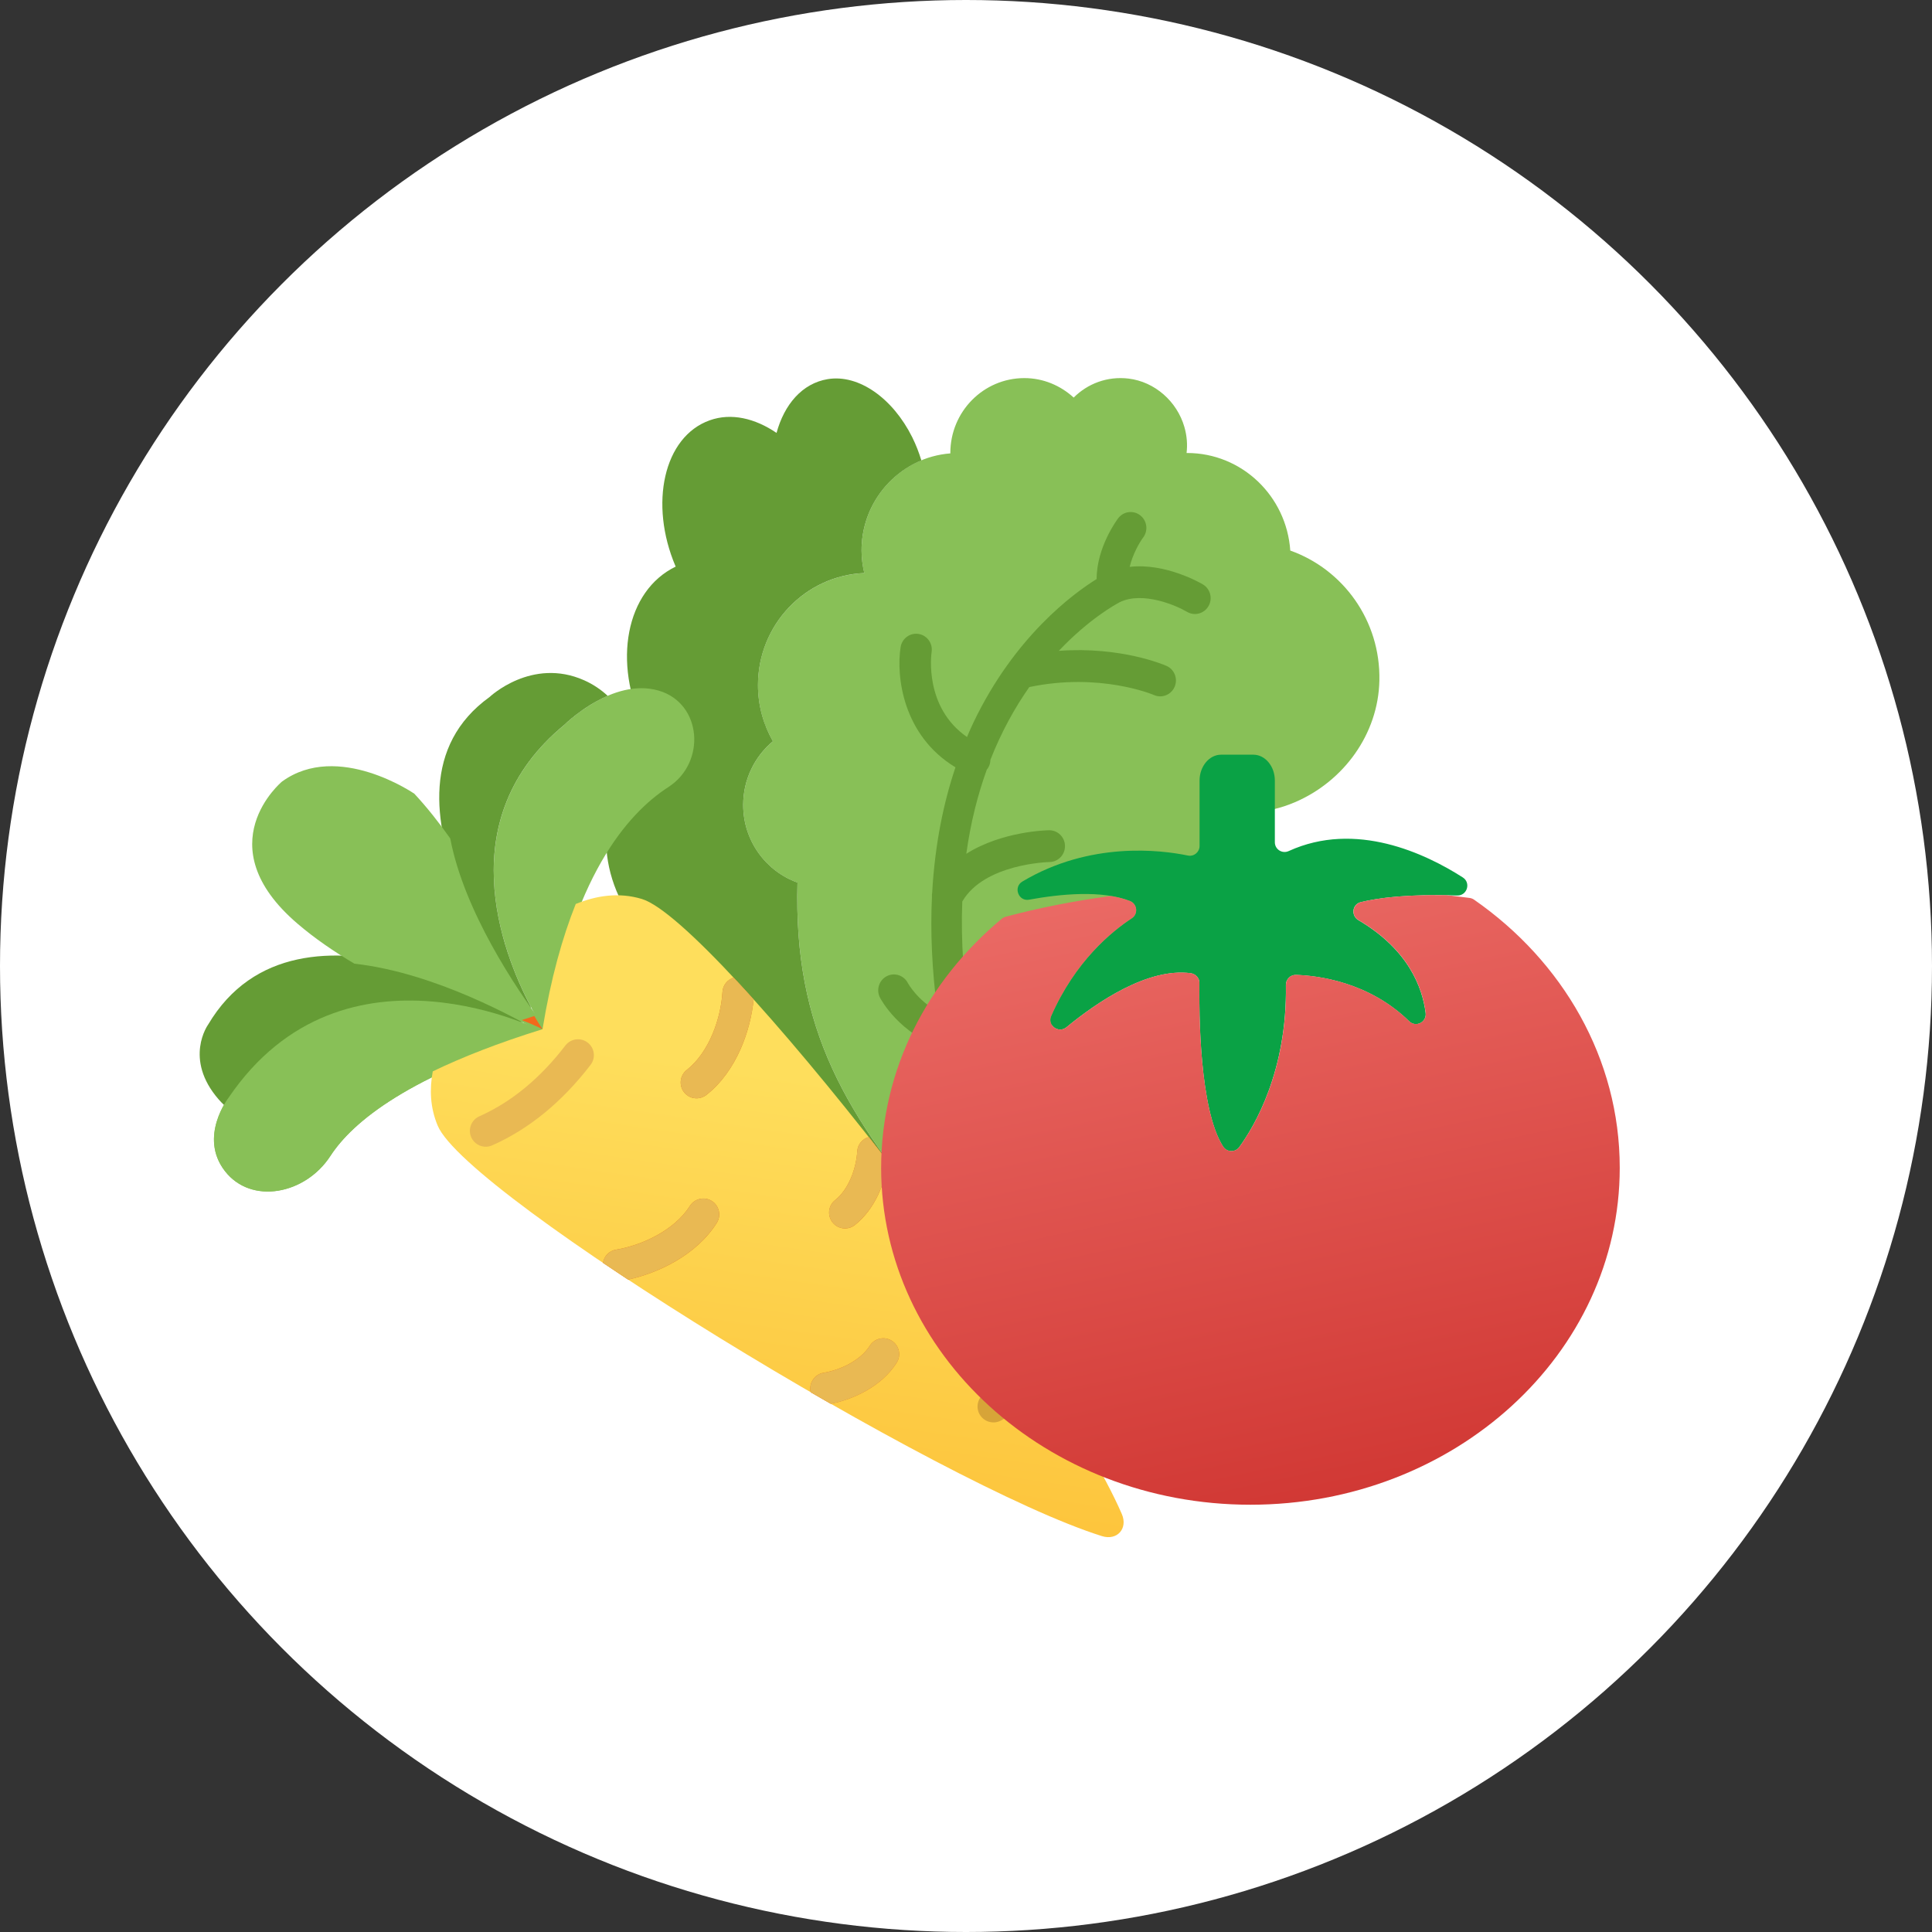
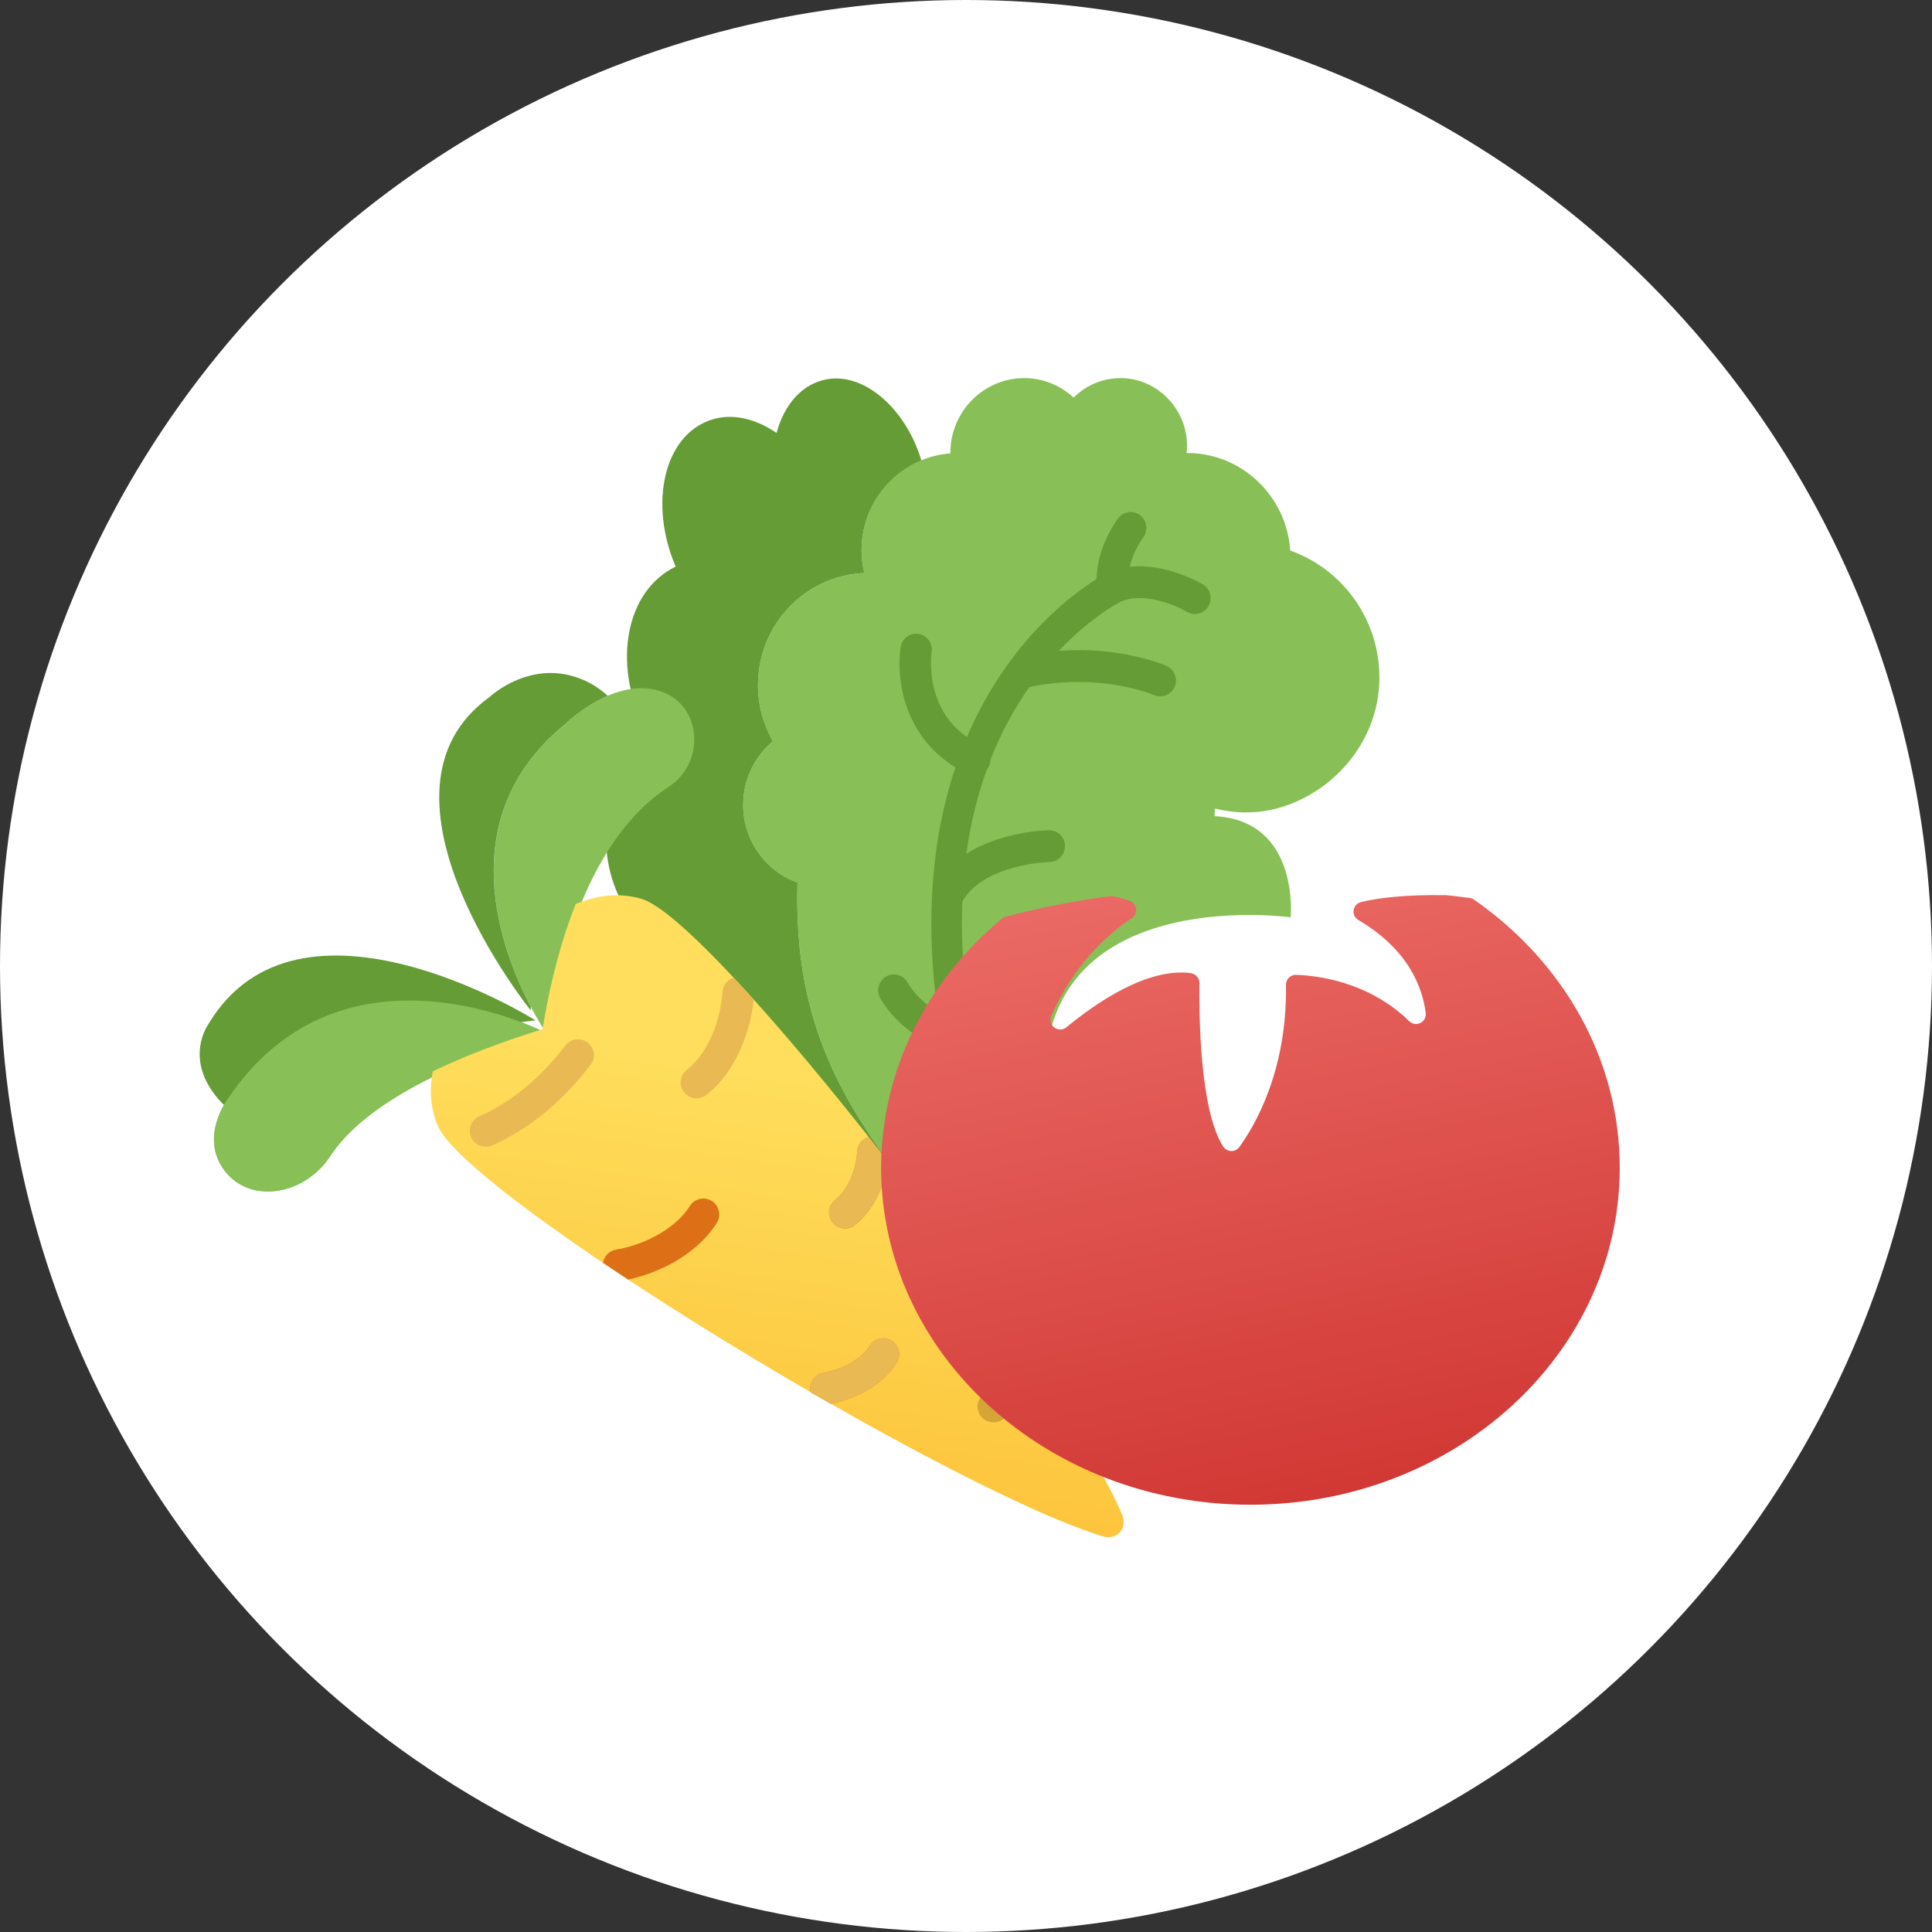
<svg xmlns="http://www.w3.org/2000/svg" version="1.1" id="Layer_1" x="0px" y="0px" viewBox="0 0 64 64" style="enable-background:new 0 0 64 64;" xml:space="preserve">
  <rect x="0" y="0" width="64" height="64" fill="#333333" stroke="none" />
  <style type="text/css">
	.st0{fill:#FFFFFF;}
	.st1{fill-rule:evenodd;clip-rule:evenodd;fill:#88C057;}
	.st2{fill-rule:evenodd;clip-rule:evenodd;fill:#659C35;}
	.st3{fill-rule:evenodd;clip-rule:evenodd;fill:#F2681C;}
	.st4{fill-rule:evenodd;clip-rule:evenodd;fill:url(#SVGID_1_);}
	.st5{fill-rule:evenodd;clip-rule:evenodd;fill:#D7A438;}
	.st6{fill-rule:evenodd;clip-rule:evenodd;fill:#E9B953;}
	.st7{fill-rule:evenodd;clip-rule:evenodd;fill:#DD7017;}
	.st8{fill-rule:evenodd;clip-rule:evenodd;fill:#0AA245;}
	.st9{fill-rule:evenodd;clip-rule:evenodd;fill:url(#SVGID_2_);}
</style>
  <title>ic-vegetable</title>
  <desc>Created with Sketch.</desc>
  <g id="ic-vegetable">
    <g>
      <g>
        <g id="Oval-Copy-11">
          <g id="Oval">
            <g>
              <circle class="st0" cx="32" cy="32" r="32" />
            </g>
          </g>
        </g>
        <g id="Group-3" transform="translate(5, 12)">
          <g>
            <g id="Path" transform="translate(15, 0)">
              <path class="st1" d="M20.265,14.788c0.807,0.194,1.688,0.189,2.628-0.212        c1.616-0.69,2.765-2.259,2.801-4.034c0.041-1.988-1.206-3.684-2.952-4.304        C22.619,4.433,21.137,3.006,19.323,3.006c-0.005,0-0.01,0.001-0.016,0.001        c0.032-0.273,0.014-0.562-0.073-0.864c-0.245-0.847-0.981-1.497-1.848-1.602        c-0.71-0.085-1.362,0.172-1.819,0.629c-0.434-0.396-1.004-0.645-1.635-0.645        c-1.354,0-2.451,1.111-2.451,2.481c0,0.004,0.001,0.008,0.001,0.013        C9.837,3.146,8.54,4.534,8.54,6.232c0,0.259,0.033,0.511,0.09,0.752        c-1.958,0.083-3.522,1.711-3.522,3.713c0,0.678,0.182,1.312,0.496,1.86        c-0.602,0.501-0.985,1.259-0.985,2.109c0,1.188,0.751,2.196,1.799,2.571        c-0.135,4.851,1.575,7.713,4.884,11.568c0.059,0.069,0.119,0.138,0.179,0.207        c0.013,0.015,0.026,0.029,0.039,0.044c1.376,1.563,4.479,0.366,3.812-1.615        c-3.565-10.584,7.423-9.054,7.423-9.054s0.314-3.202-2.52-3.352        c0.004-0.08,0.007-0.161,0.011-0.241C20.252,14.793,20.258,14.79,20.265,14.788z" />
              <path class="st2" d="M11.52,29.056c-0.013-0.015-0.026-0.029-0.039-0.044        c-0.06-0.069-0.12-0.138-0.179-0.207C7.992,24.949,6.282,22.087,6.418,17.236        c-1.047-0.375-1.799-1.383-1.799-2.571c0-0.85,0.384-1.608,0.985-2.109        C5.292,12.008,5.109,11.375,5.109,10.696c0-2.002,1.564-3.631,3.522-3.713        C8.574,6.742,8.54,6.491,8.54,6.232c0-1.348,0.82-2.499,1.981-2.98        c-0.077-0.255-0.175-0.513-0.303-0.77C9.577,1.197,8.45,0.39,7.421,0.559        c-0.848,0.139-1.441,0.84-1.697,1.782C5.013,1.857,4.223,1.668,3.511,1.923        C1.982,2.467,1.5,4.692,2.375,6.752C2.378,6.758,2.382,6.763,2.384,6.769        c-1.657,0.801-2.097,3.183-1.047,5.331c0.153,0.313,0.332,0.601,0.526,0.867        c-1.83,0.766-2.313,3.091-1.161,5.123C1.071,18.74,1.563,19.275,2.11,19.678        c-0.259,0.627-0.203,1.398,0.209,2.109c0.553,0.956,1.59,1.523,2.562,1.516        c1.707,3.393,3.802,4.709,6.973,6.072c0.033,0.014,0.067,0.028,0.1,0.042        C11.798,29.318,11.65,29.203,11.52,29.056z" />
              <path class="st2" d="M12.763,13.378c0.03-0.067,0.044-0.138,0.045-0.207        C13.181,12.222,13.63,11.425,14.097,10.76c2.332-0.491,4.091,0.247,4.13,0.264        c0.068,0.031,0.139,0.044,0.207,0.044c0.2,0,0.391-0.118,0.477-0.315        c0.115-0.266-0.005-0.577-0.267-0.694C18.572,10.028,17.137,9.408,15.074,9.56        c1.008-1.064,1.892-1.546,2.024-1.614c0.756-0.366,1.86,0.107,2.222,0.321        C19.403,8.317,19.494,8.34,19.584,8.34c0.178,0,0.352-0.093,0.448-0.259        c0.146-0.251,0.064-0.573-0.184-0.721c-0.059-0.036-1.228-0.719-2.426-0.582        c0.102-0.427,0.33-0.815,0.446-0.971c0.174-0.231,0.131-0.561-0.098-0.737        c-0.227-0.176-0.554-0.133-0.729,0.098c-0.033,0.043-0.715,0.958-0.713,2.013        C15.571,7.651,13.617,9.072,12.249,11.929c-0.074,0.154-0.145,0.319-0.216,0.485        c-1.419-0.982-1.185-2.728-1.172-2.813C10.905,9.315,10.713,9.046,10.429,9        c-0.283-0.046-0.55,0.15-0.595,0.437c-0.151,0.955,0.066,2.924,1.817,3.981        c-0.387,1.152-0.68,2.526-0.771,4.149c-0.01,0.051-0.012,0.101-0.008,0.151        c-0.054,1.137-0.002,2.399,0.179,3.781c-0.659-0.367-0.961-0.905-0.98-0.941        c-0.136-0.255-0.449-0.353-0.701-0.218c-0.254,0.135-0.352,0.454-0.218,0.711        c0.028,0.053,0.65,1.218,2.089,1.668c0.375,2.082,1.043,4.42,2.124,7.044        c0.356-0.024,0.703-0.119,1.01-0.274c-0.002-0.004-0.001-0.009-0.003-0.014        c-1.134-2.731-1.818-5.137-2.182-7.263c-0.002-0.013-0.003-0.025-0.006-0.037        c-0.27-1.595-0.358-3.028-0.307-4.312c0.728-1.256,2.868-1.307,2.89-1.307        c0.287-0.005,0.516-0.243,0.512-0.534c-0.004-0.288-0.236-0.519-0.519-0.519        c-0.002,0-0.004,0-0.006,0c-0.085,0.001-1.567,0.034-2.744,0.78        c0.144-1.042,0.382-1.965,0.678-2.785C12.717,13.462,12.744,13.423,12.763,13.378z" />
            </g>
            <g id="carrot" transform="translate(16.527, 25.54) scale(-1, 1) rotate(3) translate(-16.527, -25.54) translate(1.527, 10.04)">
              <path class="st1" d="M18.255,12.004c0,0,6.496-3.851,10.62,1.591c0,0,1.069,1.237,0.247,2.421        c-0.809,1.164-2.615,0.917-3.514-0.317C24.798,14.585,22.844,13.172,18.255,12.004z" />
              <path class="st1" d="M18.255,12.004c0,0,3.951-6.396-1.129-10.158c0,0-1.676-1.507-3.191-0.971        c-1.408,0.498-1.445,2.462-0.149,3.205C15.206,4.894,17.152,6.928,18.255,12.004z" />
              <path class="st2" d="M28.739,13.929c0,0,0.035,0.045,0.082,0.108        c0.135-0.121,0.266-0.252,0.385-0.404c1.097-1.405,0.218-2.493,0.218-2.493        c-3.256-4.898-10.834,0.425-10.834,0.425c0.365,0.025,0.706,0.058,1.036,0.093        C21.793,10.867,25.847,10.115,28.739,13.929z" />
              <path class="st2" d="M17.127,1.846c3.918,2.902,2.464,7.369,1.594,9.261        c0.002,0.043,0.005,0.081,0.006,0.124c0,0,5.408-7.493,0.818-10.44        c0,0-1.463-1.251-3.157-0.389c-0.291,0.148-0.542,0.339-0.752,0.556        C16.484,1.269,17.127,1.846,17.127,1.846z" />
-               <path class="st1" d="M26.557,3.227c-1.919-1.244-4.356,0.634-4.356,0.634        c-0.404,0.484-0.771,1.005-1.109,1.541c-0.336,2.447-1.93,5.092-2.723,6.281        c-0.047,0.165-0.086,0.31-0.114,0.414c0.918-0.617,3.594-2.286,6.223-2.718        c0.653-0.433,1.275-0.908,1.816-1.424C29.198,5.192,26.557,3.227,26.557,3.227z" />
              <path class="st1" d="M18.255,12.004c0,0,6.496-3.851,10.62,1.591c0,0,1.069,1.237,0.247,2.421        c-0.809,1.164-2.615,0.917-3.514-0.317C24.798,14.585,22.844,13.172,18.255,12.004z" />
              <g id="Group" transform="translate(0, 7.368)">
-                 <path class="st3" d="M18.619,4.053c-0.148,0.288-0.248,0.451-0.248,0.451         s0.246-0.145,0.669-0.338C18.903,4.128,18.764,4.091,18.619,4.053z" />
                <linearGradient id="SVGID_1_" gradientUnits="userSpaceOnUse" x1="-99.191" y1="111.112" x2="-98.929" y2="111.949" gradientTransform="matrix(22.054 2.309 -2.318 21.97 2459.413 -2206.441)">
                  <stop offset="0" style="stop-color:#FEDE5C" />
                  <stop offset="1" style="stop-color:#FCBA2F" />
                </linearGradient>
                <path class="st4" d="M22.005,7.514c0.222-0.617,0.208-1.228,0.069-1.805         c-0.989-0.415-2.203-0.824-3.704-1.205c-0.364-1.672-0.819-3.008-1.316-4.085         c-0.686-0.238-1.436-0.323-2.195-0.051C12.478,1.224,2.005,16.292,0.047,21.546         c-0.184,0.494,0.204,0.882,0.697,0.697C5.998,20.285,21.149,9.895,22.005,7.514z" />
              </g>
              <g transform="translate(2.105, 10)">
                <path class="st5" d="M2.229,14.662c-0.355-0.169-0.699-0.376-1.025-0.615         c-0.235-0.173-0.564-0.121-0.735,0.113c-0.172,0.234-0.121,0.564,0.113,0.735         c0.378,0.277,0.779,0.518,1.193,0.716c0.073,0.035,0.151,0.052,0.227,0.052         c0.196,0,0.385-0.111,0.475-0.299C2.603,15.101,2.492,14.786,2.229,14.662z" />
                <path class="st6" d="M18.506,4.644c-1.077-0.411-2.076-1.148-2.969-2.193         c-0.189-0.221-0.521-0.247-0.742-0.058c-0.221,0.189-0.247,0.521-0.058,0.742         c1.009,1.18,2.151,2.019,3.395,2.493c0.062,0.023,0.125,0.035,0.187,0.035         c0.212,0,0.412-0.129,0.492-0.339C18.914,5.052,18.777,4.748,18.506,4.644z" />
                <g transform="translate(8.947, 0)">
-                   <path class="st7" d="M0.906,0.499C1.111,0.552,1.275,0.724,1.3,0.948          C1.394,1.807,1.838,2.921,2.618,3.471c0.237,0.167,0.294,0.496,0.126,0.734          C2.643,4.349,2.479,4.427,2.314,4.427c-0.105,0-0.211-0.031-0.303-0.096          C0.958,3.588,0.434,2.253,0.283,1.253" />
                  <path class="st6" d="M2.011,4.331C2.103,4.396,2.209,4.427,2.314,4.427          c0.165,0,0.328-0.077,0.431-0.223C2.912,3.966,2.856,3.638,2.618,3.471          C1.838,2.92,1.394,1.807,1.3,0.948C1.275,0.725,1.111,0.552,0.906,0.499          c-0.203,0.241-0.41,0.49-0.624,0.754C0.434,2.253,0.958,3.588,2.011,4.331z" />
                </g>
                <g transform="translate(10.526, 7.368)">
                  <path class="st7" d="M3.341,2.936c-0.995-0.161-2.299-0.685-3.031-1.722          C0.143,0.977,0.2,0.648,0.437,0.48C0.674,0.313,1.003,0.37,1.171,0.607          c0.55,0.779,1.663,1.224,2.522,1.318C3.924,1.951,4.096,2.123,4.144,2.337" />
-                   <path class="st6" d="M3.694,1.926c-0.859-0.094-1.973-0.538-2.522-1.318          C1.004,0.37,0.675,0.313,0.438,0.48c-0.238,0.167-0.295,0.496-0.127,0.734          c0.731,1.036,2.036,1.561,3.031,1.722C3.615,2.734,3.883,2.535,4.144,2.338          C4.097,2.123,3.924,1.951,3.694,1.926z" />
                </g>
                <g transform="translate(4.737, 5.789)">
                  <path class="st7" d="M0.924,0.216c0.21,0.049,0.379,0.223,0.404,0.451          C1.387,1.206,1.663,1.903,2.144,2.243c0.237,0.167,0.294,0.496,0.126,0.734          c-0.103,0.145-0.265,0.223-0.431,0.223c-0.105,0-0.211-0.031-0.303-0.096          C0.837,2.609,0.463,1.755,0.326,1.068" />
                  <path class="st6" d="M1.537,3.103c0.092,0.065,0.198,0.096,0.303,0.096          c0.165,0,0.328-0.077,0.431-0.223C2.438,2.739,2.382,2.41,2.144,2.243          c-0.482-0.34-0.756-1.036-0.815-1.576c-0.025-0.228-0.194-0.402-0.404-0.451          c-0.199,0.282-0.398,0.566-0.598,0.853C0.463,1.755,0.838,2.609,1.537,3.103z" />
                </g>
                <g transform="translate(4.737, 12.632)">
                  <path class="st7" d="M2.644,2.13c-0.714-0.093-1.707-0.467-2.255-1.245          C0.222,0.647,0.278,0.319,0.515,0.152C0.753-0.017,1.082,0.041,1.249,0.278          c0.34,0.482,1.036,0.756,1.576,0.815c0.289,0.032,0.497,0.292,0.466,0.581          c-0.002,0.016-0.011,0.03-0.014,0.046" />
                  <path class="st6" d="M2.825,1.094C2.285,1.035,1.588,0.759,1.249,0.278          C1.082,0.041,0.754-0.016,0.515,0.152c-0.237,0.167-0.294,0.496-0.126,0.734          c0.548,0.777,1.541,1.152,2.255,1.245c0.211-0.135,0.422-0.273,0.633-0.41          C3.28,1.705,3.289,1.691,3.291,1.675C3.323,1.386,3.114,1.125,2.825,1.094z" />
                </g>
              </g>
            </g>
            <g id="tomato" transform="translate(24, 13)">
-               <path class="st8" d="M19.457,4.066c-1.232-0.789-3.545-1.889-5.768-0.873        C13.475,3.291,13.231,3.137,13.231,2.901V0.859C13.232,0.387,12.911,0,12.519,0h-1.069        c-0.392,0-0.713,0.387-0.713,0.859v2.164c0,0.204-0.185,0.359-0.386,0.318        C9.45,3.154,7.107,2.865,4.866,4.203c-0.307,0.183-0.129,0.664,0.223,0.6        C6.132,4.612,7.505,4.481,8.433,4.847C8.676,4.943,8.712,5.275,8.493,5.419        c-0.659,0.43-1.875,1.42-2.672,3.239c-0.136,0.31,0.245,0.587,0.506,0.372        c1.018-0.838,2.692-1.975,4.112-1.791c0.167,0.022,0.294,0.158,0.292,0.327        c-0.014,0.953-0.002,4.19,0.785,5.416c0.124,0.193,0.402,0.203,0.537,0.017        c0.501-0.689,1.588-2.516,1.544-5.369c-0.003-0.188,0.148-0.34,0.335-0.334        c0.716,0.023,2.408,0.225,3.749,1.536c0.22,0.215,0.584,0.029,0.545-0.275        C18.121,7.722,17.662,6.46,16,5.482c-0.252-0.149-0.21-0.526,0.075-0.596        c0.574-0.141,1.563-0.275,3.194-0.221C19.6,4.675,19.735,4.245,19.457,4.066z" />
              <linearGradient id="SVGID_2_" gradientUnits="userSpaceOnUse" x1="-1835.846" y1="50.191" x2="-1835.59" y2="51.192" gradientTransform="matrix(24.467 0 0 20.194 44927.68 -1009.348)">
                <stop offset="0" style="stop-color:#EA6964" />
                <stop offset="1" style="stop-color:#D13834" />
              </linearGradient>
              <path class="st9" d="M19.831,4.803c-0.045-0.031-0.097-0.051-0.151-0.058        c-0.192-0.024-0.385-0.046-0.577-0.072c-0.069-0.007-0.138-0.012-0.206-0.019        c-1.401-0.023-2.28,0.099-2.811,0.228c-0.288,0.07-0.34,0.448-0.084,0.598        c1.662,0.978,2.121,2.24,2.226,3.074c0.038,0.305-0.325,0.49-0.545,0.275        c-1.341-1.31-3.033-1.512-3.749-1.536c-0.188-0.006-0.338,0.146-0.335,0.334        c0.044,2.853-1.042,4.68-1.544,5.369c-0.136,0.186-0.413,0.176-0.537-0.017        c-0.787-1.225-0.799-4.463-0.785-5.416c0.002-0.168-0.125-0.305-0.292-0.327        C9.021,7.053,7.346,8.19,6.328,9.028c-0.261,0.215-0.642-0.062-0.506-0.372        c0.796-1.817,2.01-2.806,2.669-3.237c0.22-0.144,0.183-0.478-0.062-0.572        c-0.178-0.069-0.373-0.12-0.578-0.156c-0.037-0.007-0.075-0.007-0.113-0.002        C6.573,4.848,5.428,5.07,4.316,5.368C4.267,5.381,4.222,5.404,4.183,5.437        c-2.453,2.041-3.994,4.98-3.994,8.248c0,6.164,5.477,11.161,12.234,11.161        S24.656,19.849,24.656,13.685C24.657,10.062,22.763,6.841,19.831,4.803z" />
            </g>
          </g>
        </g>
      </g>
    </g>
  </g>
</svg>